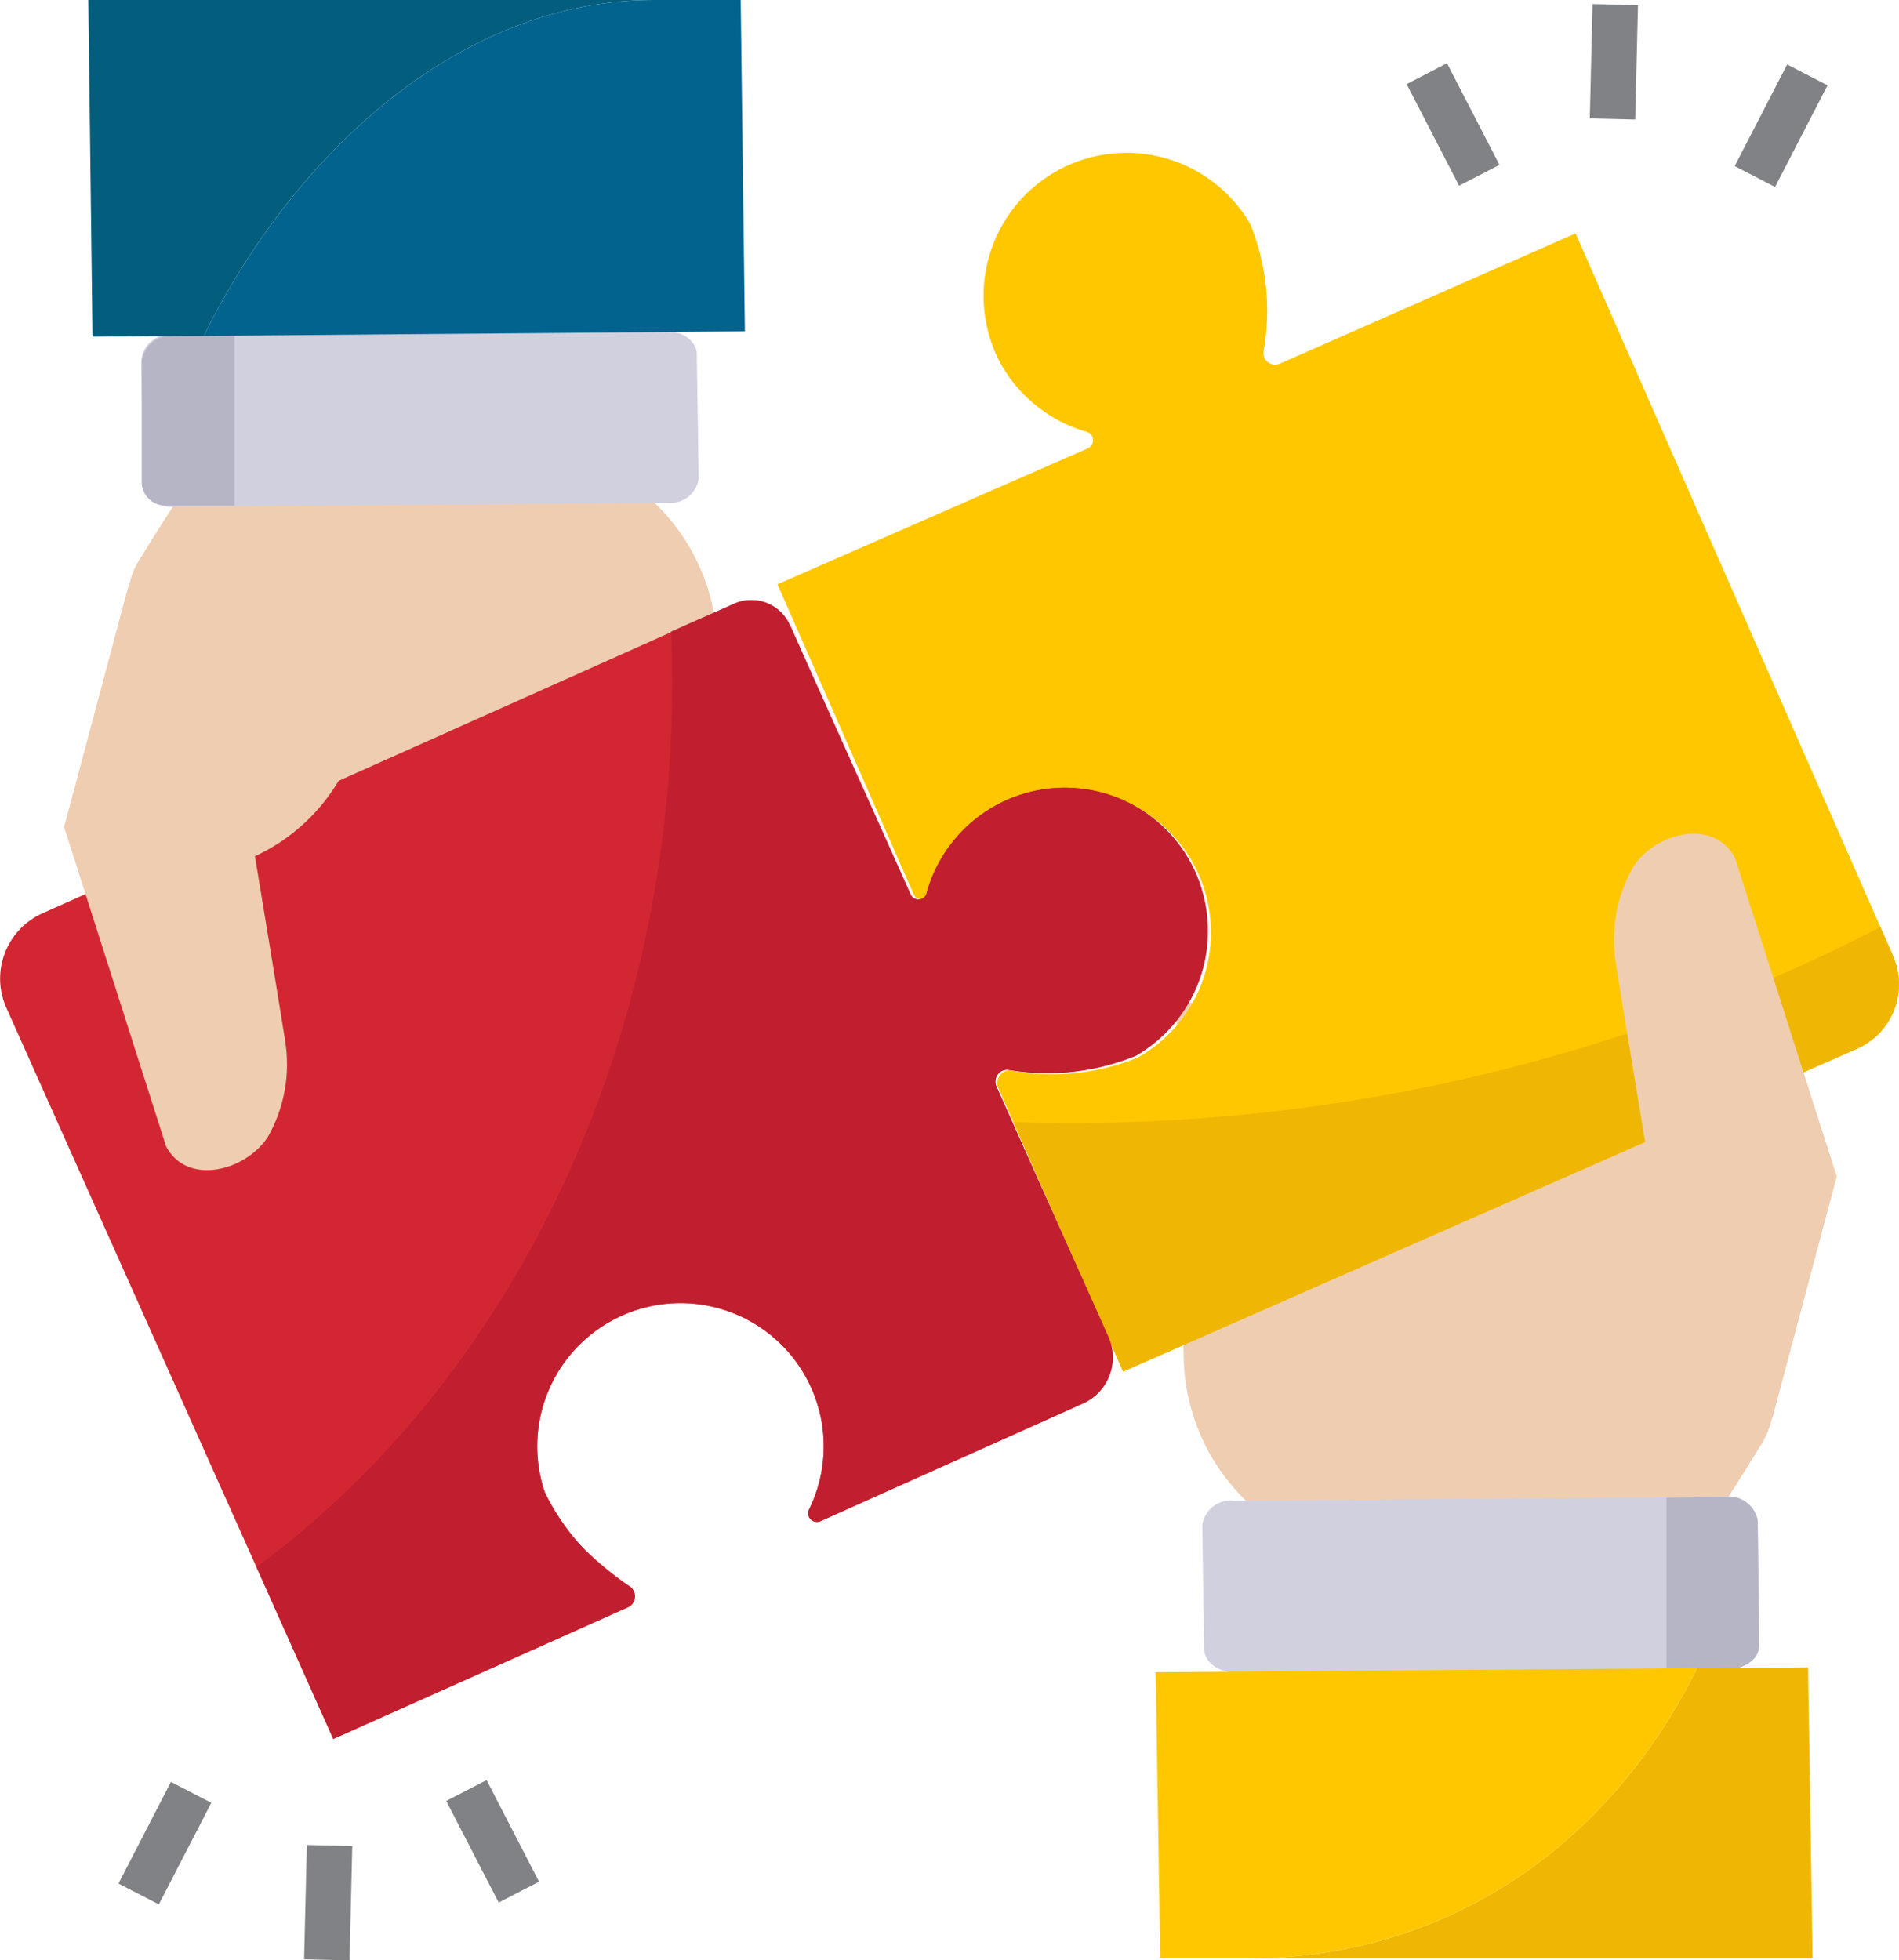
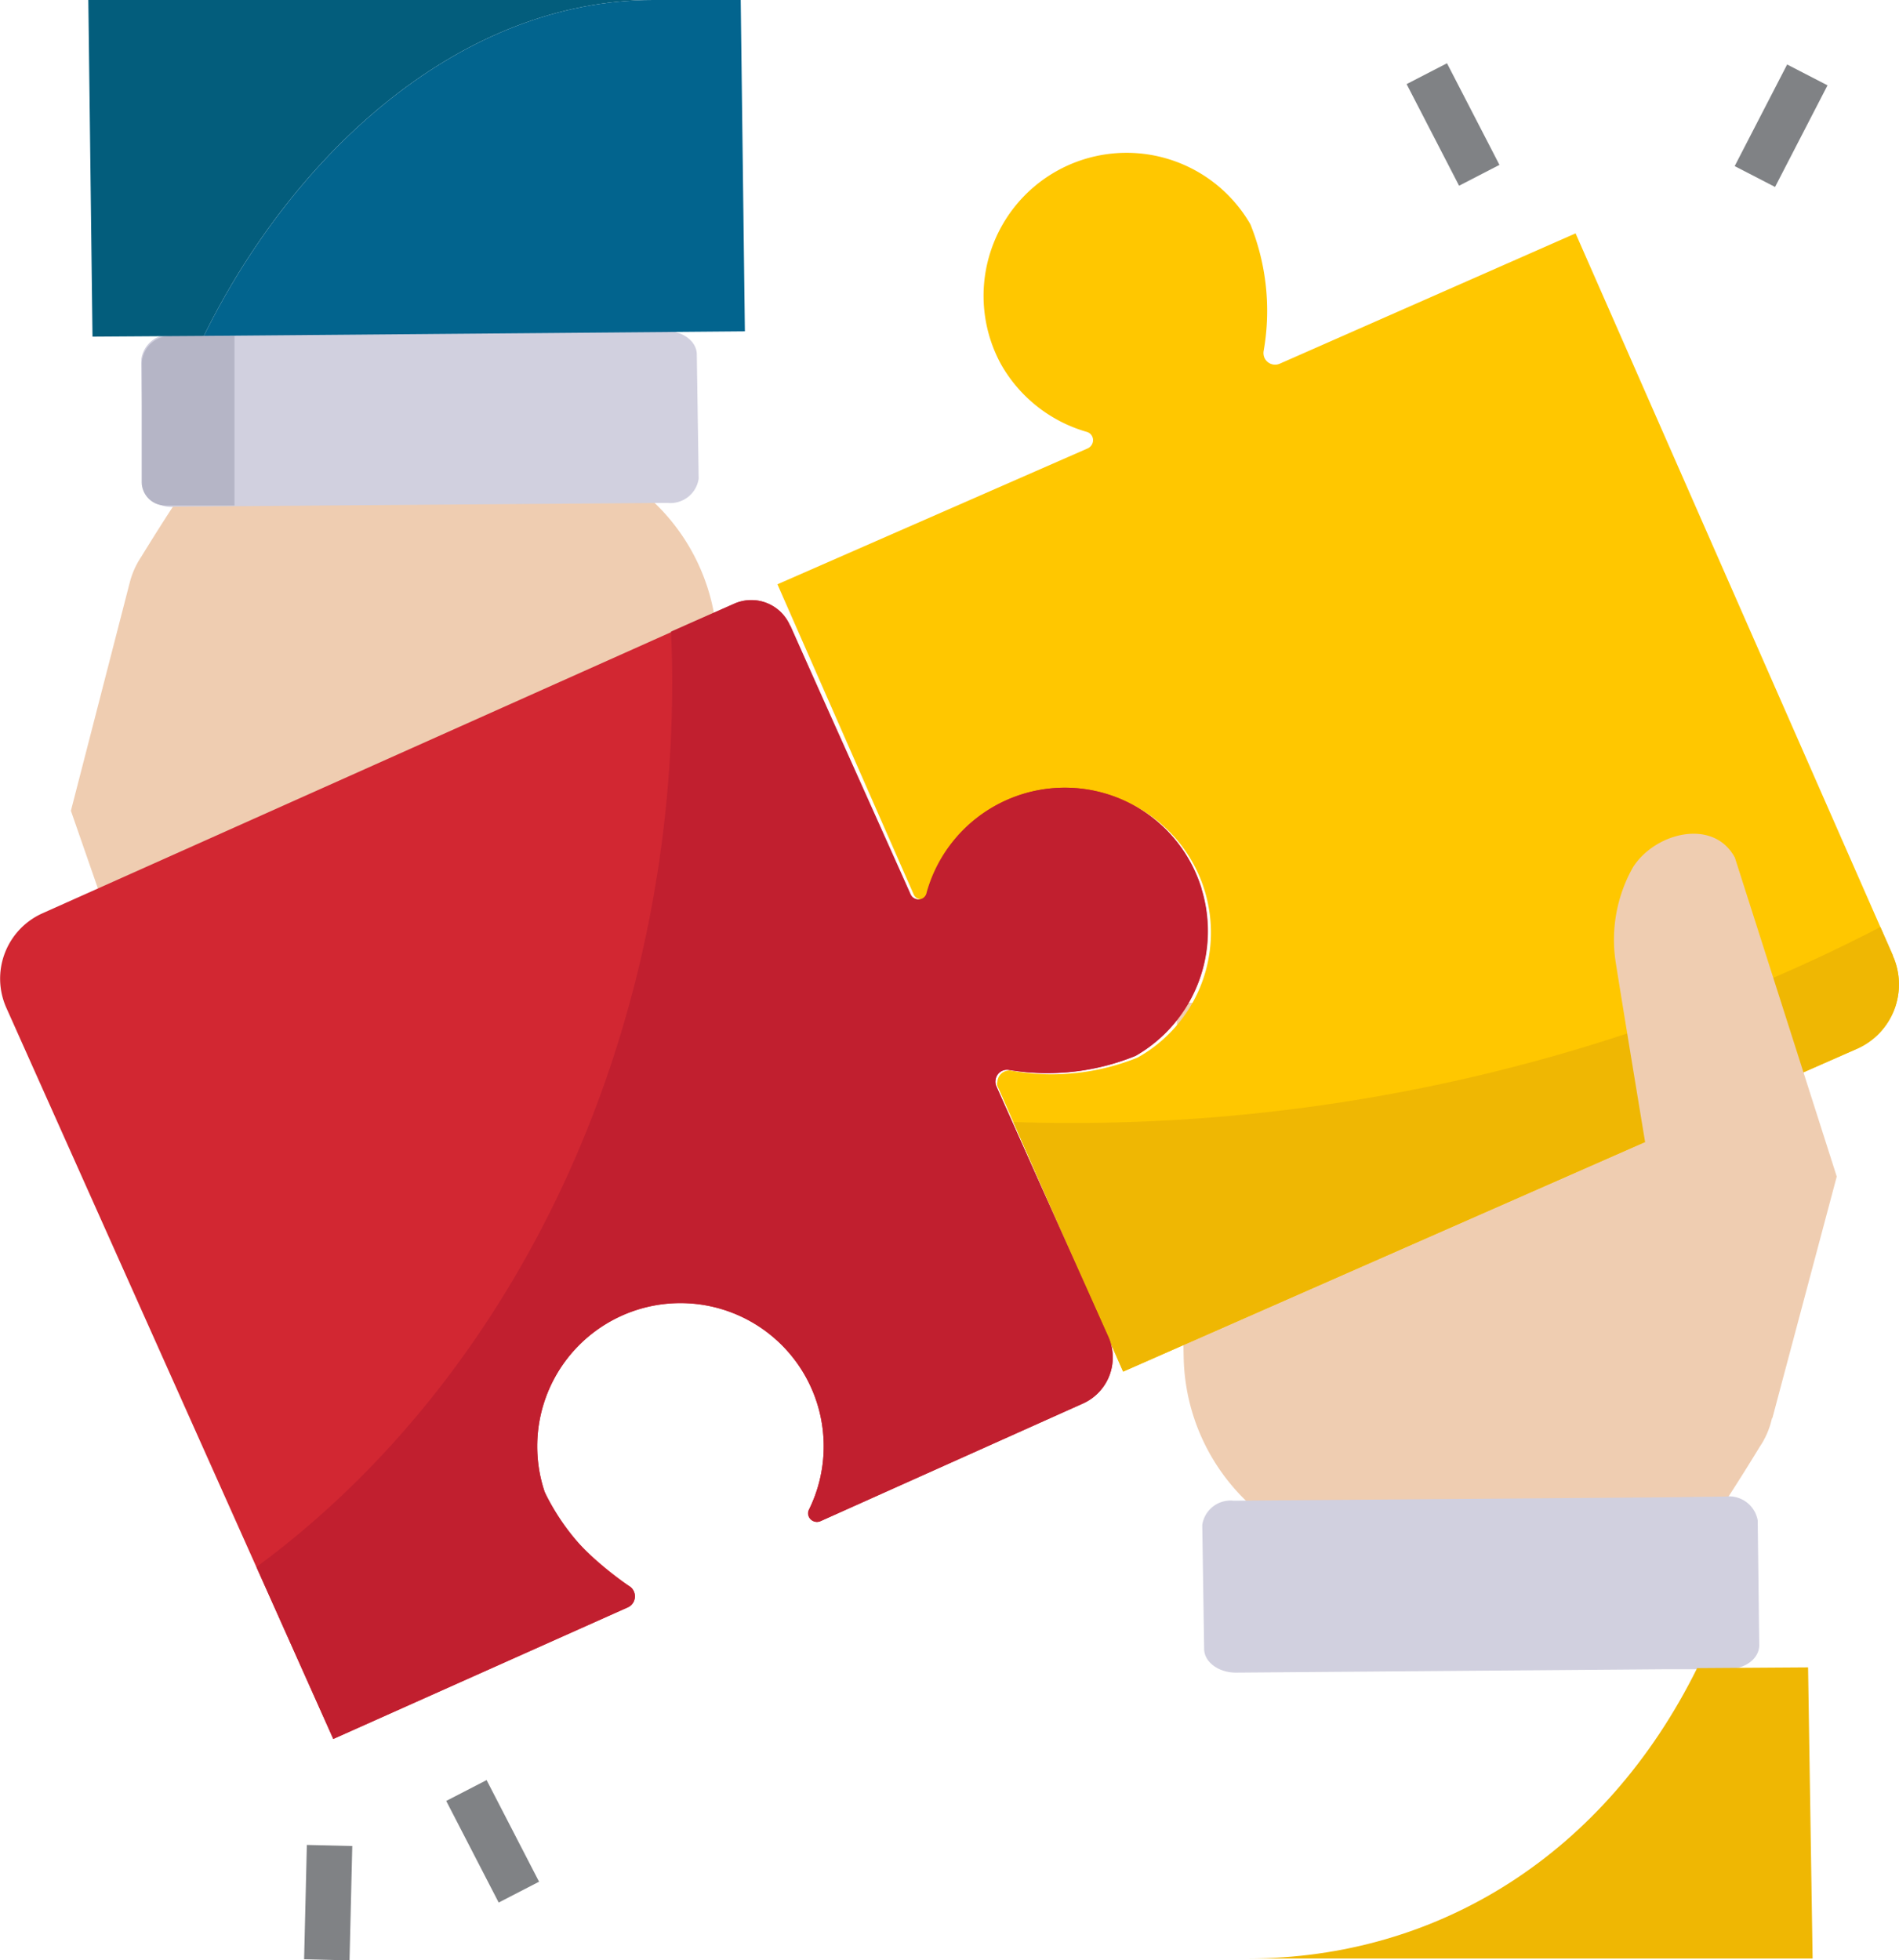
<svg xmlns="http://www.w3.org/2000/svg" width="68.67" height="70.88" viewBox="0 0 68.67 70.88">
  <g id="collaborate_7829192" transform="translate(0.027)">
    <path id="Path_19999" data-name="Path 19999" d="M310.96,246.426l-.26-12.857c4.546-.055,10.474-1.013,15.581-1.438a4.191,4.191,0,0,1,.164-1.3,4.054,4.054,0,0,1,.466-1.123c.767-1.177,2.834-1.643,3.587-.26l3.834,10.995-2.122,8.229a2.946,2.946,0,0,1-.424.945s-.671,1.109-1.314,2.081H313.356A7.42,7.42,0,0,1,310.96,246.426Z" transform="translate(-268.183 -197.3)" fill="#efcdb1" />
    <path id="Path_20000" data-name="Path 20000" d="M337.641,400.554c.014.493-.493.876-1.123.89h-2.232l-15.568.123c-.63,0-1.15-.383-1.15-.863l-.068-4.477a1.034,1.034,0,0,1,1.136-.876l15.65-.123,2.136-.027a1.054,1.054,0,0,1,1.164.863Z" transform="translate(-274.052 -341.09)" fill="#d1d0df" />
-     <path id="Path_20001" data-name="Path 20001" d="M443.455,400.64c.014.493-.493.876-1.123.89H440.1v-6.2l2.136-.027a1.054,1.054,0,0,1,1.164.863Z" transform="translate(-379.866 -341.176)" fill="#b5b5c6" />
    <path id="Path_20002" data-name="Path 20002" d="M349.928,450.829H329.5c6.887,0,12.925-3.779,16.252-10.5l4.012-.027Z" transform="translate(-284.409 -380.015)" fill="#efb703" />
-     <path id="Path_20003" data-name="Path 20003" d="M324.779,440.5c-3.327,6.723-9.365,10.5-16.252,10.5h-3.163l-.164-10.351Z" transform="translate(-263.436 -380.187)" fill="#ffc700" />
    <path id="Path_20004" data-name="Path 20004" d="M213.269,73.71l4.532,10.3,26.521-11.665a2.544,2.544,0,0,0,1.314-3.368v-.014l-11.474-26.11-10.693,4.71a.421.421,0,0,1-.561-.219.439.439,0,0,1-.027-.233,8.362,8.362,0,0,0-.479-4.587,5.171,5.171,0,0,0-9.023,5.052,5.223,5.223,0,0,0,3.094,2.451.311.311,0,0,1,.233.37.332.332,0,0,1-.192.233L205.3,55.541l4.915,11.186a.311.311,0,0,0,.4.192.36.36,0,0,0,.205-.219,5.179,5.179,0,1,1,7.5,5.956,8.282,8.282,0,0,1-4.6.466.433.433,0,0,0-.466.411.209.209,0,0,0,.014.178Z" transform="translate(-177.214 -34.415)" fill="#ffc700" />
    <path id="Path_20005" data-name="Path 20005" d="M267.6,251.851l3.971,9.023,26.521-11.665a2.544,2.544,0,0,0,1.314-3.368v-.014l-.452-1.027c-1.136.589-2.3,1.15-3.491,1.67A63.907,63.907,0,0,1,267.6,251.851Z" transform="translate(-230.984 -211.282)" fill="#efb703" />
    <path id="Path_20006" data-name="Path 20006" d="M405.3,236.187q.411-.9.986-1.931a6.94,6.94,0,0,1,3.04-2.725s-.835-5.039-1.1-6.723a5.331,5.331,0,0,1,.63-3.423c.808-1.26,2.916-1.78,3.683-.342l3.683,11.529-2.328,8.735" transform="translate(-349.83 -190.032)" fill="#efcdb1" />
    <path id="Path_20007" data-name="Path 20007" d="M42.072,137.171l.26,12.857c-4.546.041-10.474,1.013-15.581,1.438a5.211,5.211,0,0,1-.164,1.3,4.234,4.234,0,0,1-.466,1.123c-.767,1.177-2.834,1.643-3.6.26L18.7,143.155l2.122-8.229a3.017,3.017,0,0,1,.424-.958s.671-1.1,1.314-2.067H39.676A7.367,7.367,0,0,1,42.072,137.171Z" transform="translate(-16.163 -113.84)" fill="#efcdb1" />
    <path id="Path_20008" data-name="Path 20008" d="M57.454,92.738l-.068-4.491c0-.479-.52-.863-1.15-.849l-17.8.137a1.034,1.034,0,0,0-1.136.876l.068,4.477a1.02,1.02,0,0,0,1.15.863l17.8-.137A1.034,1.034,0,0,0,57.454,92.738Z" transform="translate(-32.216 -75.431)" fill="#d1d0df" />
    <path id="Path_20009" data-name="Path 20009" d="M40.755,94.834H38.249a.853.853,0,0,1-.849-.849V89.727A1.034,1.034,0,0,1,38.427,88.7h2.328Z" transform="translate(-32.303 -76.555)" fill="#b5b5c6" />
    <path id="Path_20010" data-name="Path 20010" d="M23.3,0H43.728C36.841,0,30.8,5.408,27.476,12.145l-4.025.027Z" transform="translate(-20.133)" fill="#035d7c" />
    <path id="Path_20011" data-name="Path 20011" d="M53.8,12.145C57.127,5.408,63.165,0,70.052,0h3.163l.151,11.98Z" transform="translate(-46.457)" fill="#02648e" />
    <path id="Path_20012" data-name="Path 20012" d="M43.421,168.9a5.2,5.2,0,0,1-2.382,6.052,8.45,8.45,0,0,1-4.6.507.417.417,0,0,0-.466.37.406.406,0,0,0,.027.219l4.053,9.064a1.826,1.826,0,0,1-.917,2.41l-9.475,4.244a.319.319,0,0,1-.424-.137.35.35,0,0,1,0-.288,5.18,5.18,0,1,0-9.571-.63c.493,1.465,2.163,2.779,3.094,3.437a.438.438,0,0,1,.082.616.428.428,0,0,1-.151.123l-10.666,4.765L.2,173.208A2.588,2.588,0,0,1,1.5,169.8l25.015-11.186a1.517,1.517,0,0,1,2.026.767.013.013,0,0,0,.014.014c1.15,2.588,3.4,7.585,4.34,9.694a.326.326,0,0,0,.411.192.3.3,0,0,0,.192-.233,5.173,5.173,0,0,1,9.927-.151Z" transform="translate(0 -136.774)" fill="#d22732" />
    <path id="Path_20013" data-name="Path 20013" d="M99.492,174.947a8.449,8.449,0,0,1-4.6.507.418.418,0,0,0-.466.37.406.406,0,0,0,.027.219l4.053,9.064a1.826,1.826,0,0,1-.917,2.41L88.1,191.774a.324.324,0,0,1-.424-.151.3.3,0,0,1,.014-.288,5.18,5.18,0,1,0-9.571-.63,8.288,8.288,0,0,0,3.094,3.437.438.438,0,0,1,.082.616.428.428,0,0,1-.151.123l-10.666,4.765L67.7,193.431c9.023-6.627,15.034-18.484,15.034-32,0-.616-.014-1.219-.041-1.821l2.259-1a1.517,1.517,0,0,1,2.026.767.013.013,0,0,0,.014.014c1.15,2.588,3.4,7.585,4.34,9.694a.326.326,0,0,0,.411.192.3.3,0,0,0,.192-.233,5.186,5.186,0,0,1,6.38-3.6,5.133,5.133,0,0,1,3.546,3.45A5.2,5.2,0,0,1,99.492,174.947Z" transform="translate(-58.454 -136.774)" fill="#c11f2f" />
-     <path id="Path_20014" data-name="Path 20014" d="M27.826,159.821c-.274.589-.6,1.246-1,1.931a6.868,6.868,0,0,1-3.026,2.725s.835,5.039,1.1,6.723a5.33,5.33,0,0,1-.63,3.423c-.808,1.246-2.93,1.78-3.683.342L16.9,163.422l2.328-8.722" transform="translate(-14.609 -133.519)" fill="#efcdb1" />
    <g id="Group_13754" data-name="Group 13754" transform="translate(4.257 0.147)">
      <path id="Path_20015" data-name="Path 20015" d="M0,0H1.643V4.135H0Z" transform="translate(11.852 64.969) rotate(-27.308)" fill="#808285" />
-       <path id="Path_20016" data-name="Path 20016" d="M0,0H4.135V1.643H0Z" transform="translate(0 67.956) rotate(-62.692)" fill="#808285" />
      <path id="Path_20017" data-name="Path 20017" d="M0,0H4.135V1.643H0Z" transform="translate(6.713 70.694) rotate(-88.625)" fill="#808285" />
      <path id="Path_20018" data-name="Path 20018" d="M0,0H1.643V4.135H0Z" transform="translate(46.581 2.894) rotate(-27.308)" fill="#808285" />
      <path id="Path_20019" data-name="Path 20019" d="M0,0H4.135V1.643H0Z" transform="translate(58.444 5.859) rotate(-62.692)" fill="#808285" />
-       <path id="Path_20020" data-name="Path 20020" d="M0,0H4.135V1.643H0Z" transform="translate(53.205 4.135) rotate(-88.625)" fill="#808285" />
    </g>
  </g>
</svg>